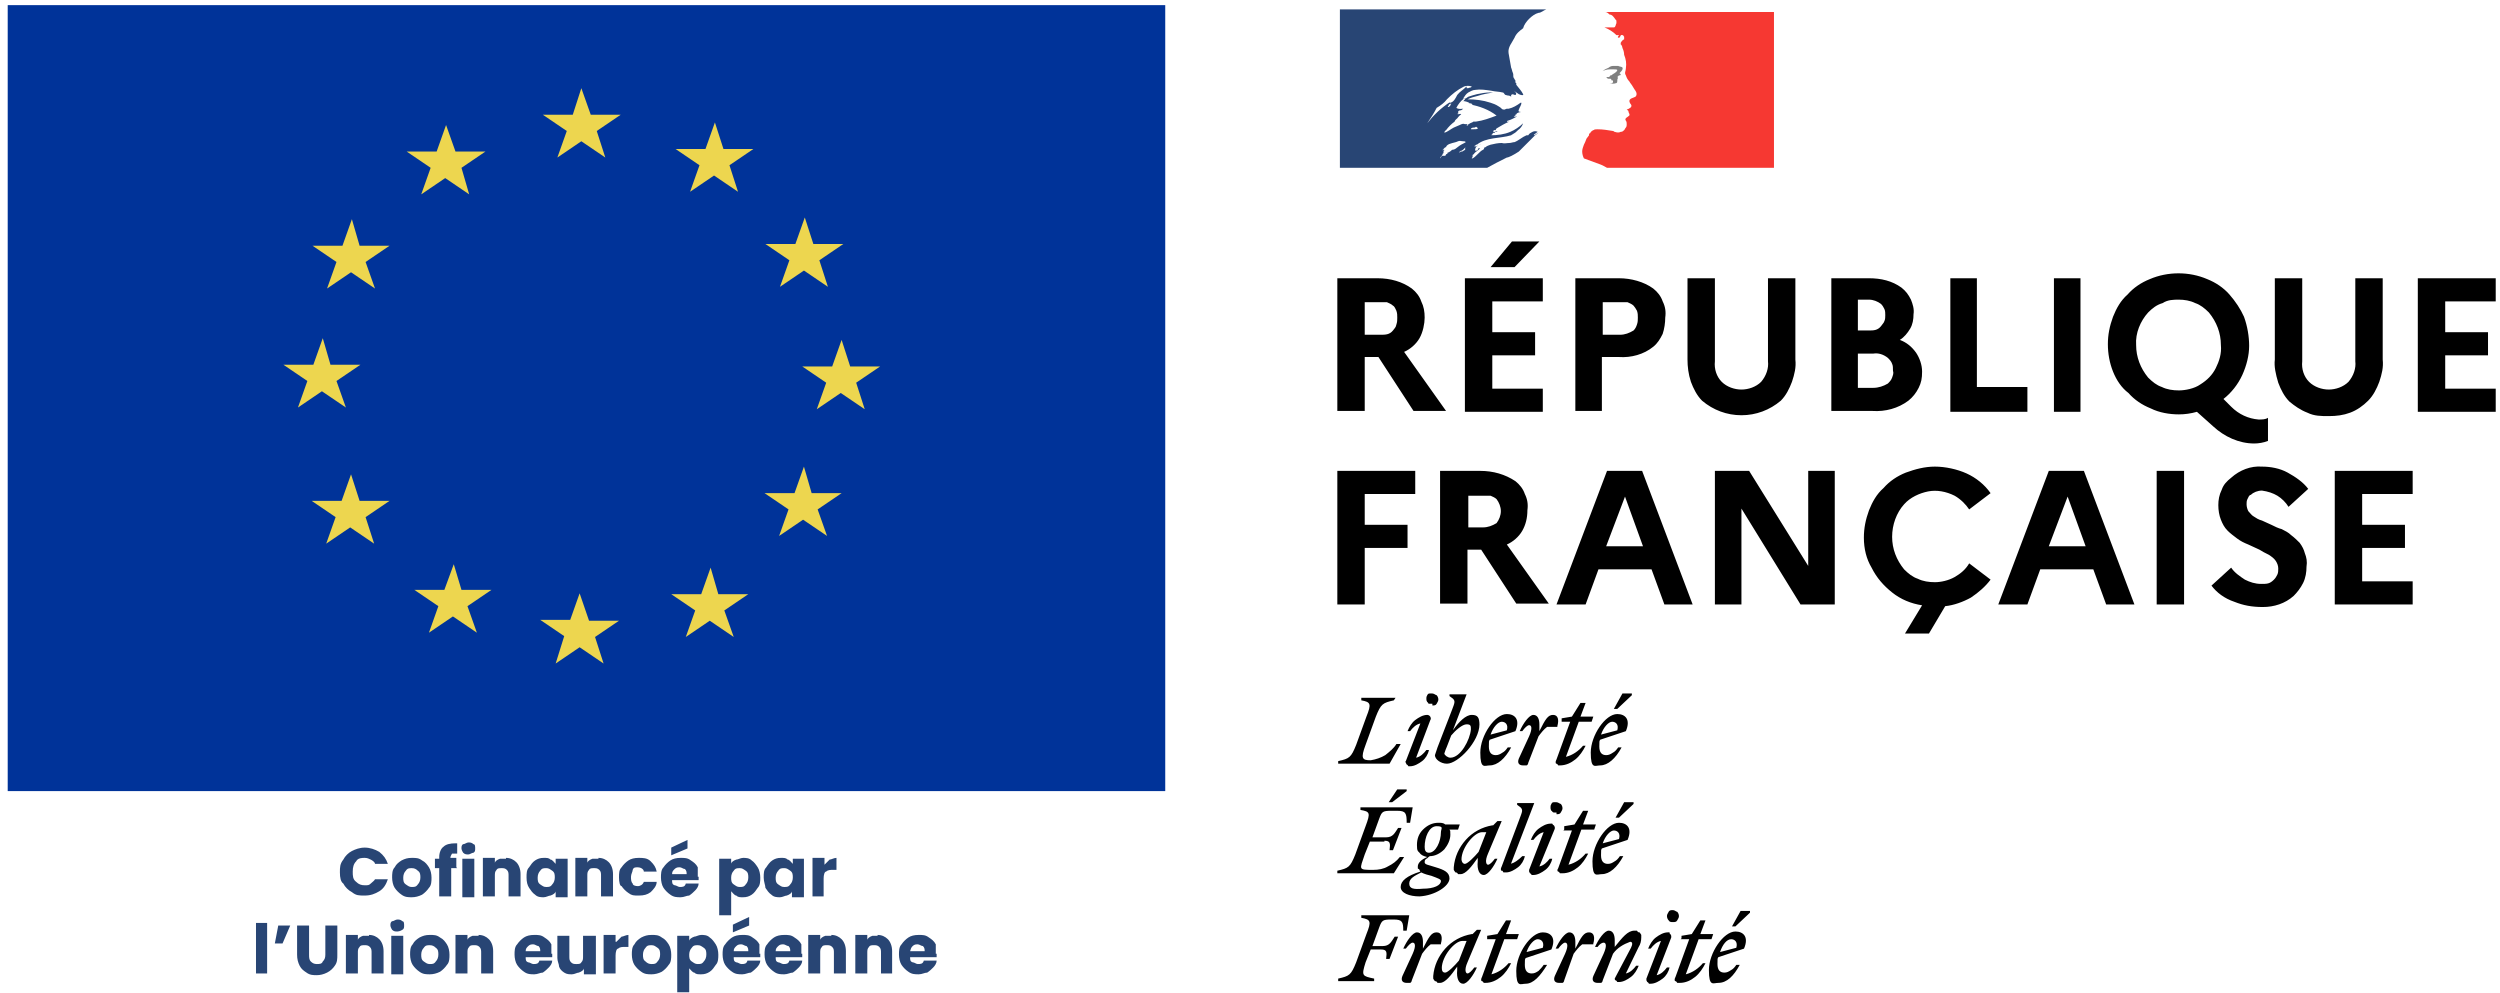
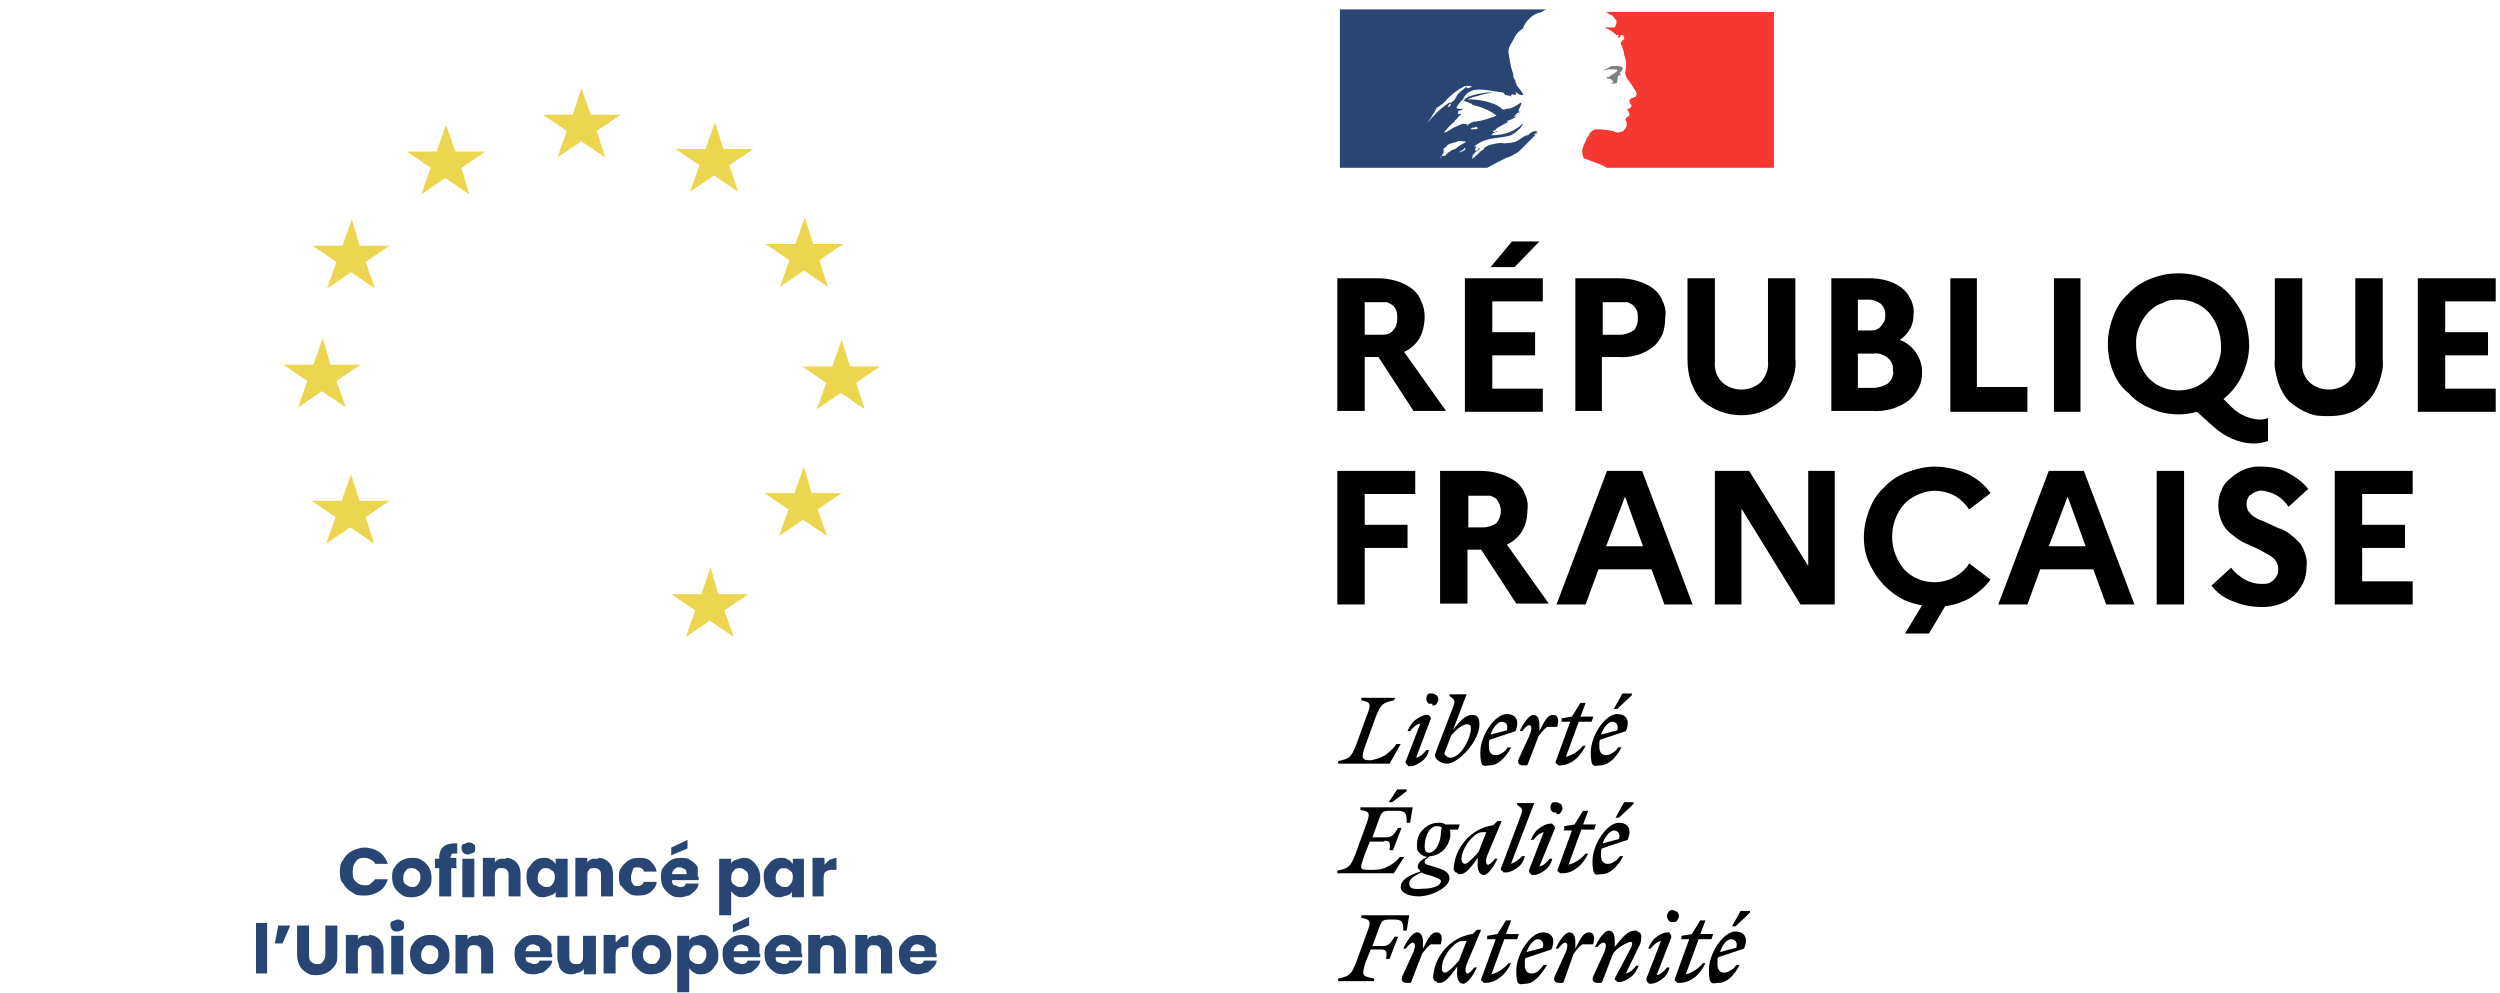
<svg xmlns="http://www.w3.org/2000/svg" width="292" height="116" viewBox="0 0 292 116" fill="none">
  <path d="M39.7 101.9C39.7 101.3 39.7 100.9 40.1 100.4C40.3 100 40.7 99.6 41.1 99.4C41.5 99.2 42 99 42.6 99C43.2 99 43.8 99.2 44.3 99.5C44.8 99.9 45.1 100.3 45.3 100.9H43.8C43.8 100.7 43.5 100.5 43.3 100.4C43.1 100.3 42.9 100.2 42.6 100.2C42.3 100.2 41.8 100.2 41.6 100.6C41.3 100.9 41.2 101.3 41.2 101.8C41.2 102.3 41.2 102.7 41.6 103C41.9 103.3 42.2 103.4 42.6 103.4C43 103.4 43.1 103.4 43.3 103.2C43.5 103 43.7 102.9 43.8 102.7H45.3C45.1 103.3 44.8 103.8 44.3 104.1C43.8 104.4 43.3 104.6 42.6 104.6C41.9 104.6 41.6 104.6 41.1 104.2C40.7 104 40.3 103.6 40.1 103.2C39.8 103 39.7 102.5 39.7 101.9ZM48.1 104.8C47.7 104.8 47.3 104.8 46.9 104.5C46.6 104.3 46.3 104 46.1 103.7C45.9 103.4 45.8 102.9 45.8 102.5C45.8 102.1 45.8 101.6 46.1 101.3C46.3 100.9 46.6 100.7 46.9 100.5C47.3 100.3 47.6 100.2 48.1 100.2C48.6 100.2 48.9 100.2 49.3 100.5C49.7 100.7 49.9 101 50.1 101.3C50.3 101.6 50.4 102.1 50.4 102.5C50.4 102.9 50.4 103.4 50.1 103.7C49.9 104 49.6 104.3 49.3 104.5C48.9 104.7 48.5 104.8 48.1 104.8ZM48.1 103.6C48.4 103.6 48.6 103.6 48.8 103.3C49 103.1 49.1 102.8 49.1 102.5C49.1 102.2 49.1 101.9 48.8 101.7C48.6 101.5 48.4 101.4 48.1 101.4C47.8 101.4 47.6 101.4 47.4 101.7C47.2 101.9 47.1 102.2 47.1 102.5C47.1 102.8 47.1 103.1 47.4 103.3C47.7 103.5 47.8 103.6 48.1 103.6ZM53.4 101.4H52.7V104.7H51.3V101.4H50.8V100.3H51.3V100.1C51.3 99.6 51.5 99.1 51.8 98.9C52.1 98.6 52.6 98.5 53.2 98.5H53.4V99.7C53.1 99.7 53 99.7 52.8 99.7C52.8 99.7 52.6 100 52.6 100.2H53.3V101.3L53.4 101.4ZM54.7 99.8C54.5 99.8 54.3 99.8 54.1 99.6C54.1 99.6 53.9 99.3 53.9 99.1C53.9 98.9 53.9 98.7 54.1 98.6C54.3 98.6 54.5 98.4 54.7 98.4C54.9 98.4 55.1 98.4 55.3 98.6C55.5 98.6 55.5 98.9 55.5 99.1C55.5 99.3 55.5 99.5 55.3 99.6C55.1 99.6 54.9 99.8 54.7 99.8ZM55.4 100.3V104.8H54V100.3H55.4ZM59.1 100.2C59.6 100.2 60 100.4 60.3 100.7C60.6 101 60.8 101.5 60.8 102.1V104.7H59.4V102.3C59.4 102 59.4 101.8 59.2 101.6C59 101.4 58.8 101.4 58.6 101.4C58.3 101.4 58.1 101.4 58 101.6C57.8 101.8 57.8 102 57.8 102.3V104.7H56.4V100.2H57.8V100.8C57.8 100.6 58.1 100.4 58.4 100.3C58.4 100.3 58.8 100.3 59.1 100.3V100.2ZM61.5 102.5C61.5 102 61.5 101.6 61.8 101.3C62 101 62.2 100.7 62.5 100.5C62.8 100.3 63.1 100.2 63.5 100.2C63.9 100.2 64.1 100.2 64.3 100.4C64.5 100.4 64.7 100.7 64.9 100.9V100.3H66.3V104.8H64.9V104.1C64.9 104.3 64.6 104.5 64.3 104.6C64.1 104.6 63.8 104.8 63.5 104.8C63.2 104.8 62.8 104.8 62.5 104.5C62.2 104.3 62 104 61.8 103.7C61.6 103.4 61.5 103 61.5 102.5ZM64.8 102.5C64.8 102.2 64.8 101.9 64.5 101.7C64.2 101.5 64.1 101.4 63.8 101.4C63.5 101.4 63.3 101.4 63.1 101.7C62.9 101.9 62.8 102.2 62.8 102.5C62.8 102.8 62.8 103.1 63.1 103.3C63.4 103.5 63.5 103.6 63.8 103.6C64.1 103.6 64.3 103.6 64.5 103.3C64.7 103.1 64.8 102.8 64.8 102.5ZM69.9 100.2C70.4 100.2 70.8 100.4 71.1 100.7C71.4 101 71.6 101.5 71.6 102.1V104.7H70.2V102.3C70.2 102 70.2 101.8 70 101.6C69.8 101.4 69.6 101.4 69.4 101.4C69.1 101.4 68.9 101.4 68.8 101.6C68.6 101.8 68.6 102 68.6 102.3V104.7H67.2V100.2H68.6V100.8C68.6 100.6 68.9 100.4 69.2 100.3C69.4 100.3 69.6 100.3 69.9 100.3V100.2ZM72.3 102.5C72.3 102 72.3 101.6 72.6 101.3C72.8 101 73.1 100.7 73.4 100.5C73.7 100.3 74.1 100.2 74.6 100.2C75.1 100.2 75.6 100.2 76 100.6C76.4 101 76.6 101.3 76.7 101.8H75.2C75.2 101.5 74.8 101.3 74.5 101.3C74.2 101.3 74 101.3 73.9 101.6C73.9 101.8 73.7 102.1 73.7 102.4C73.7 102.7 73.7 103 73.9 103.2C73.9 103.4 74.2 103.5 74.5 103.5C74.8 103.5 75.1 103.3 75.2 103H76.7C76.7 103.5 76.3 103.9 76 104.2C75.6 104.5 75.2 104.6 74.6 104.6C74 104.6 73.8 104.6 73.4 104.3C73.1 104.1 72.8 103.8 72.6 103.5C72.4 103.5 72.3 103 72.3 102.5ZM81.6 102.4V102.8H78.5C78.5 103.1 78.5 103.3 78.8 103.4C79 103.4 79.2 103.6 79.4 103.6C79.7 103.6 80 103.6 80.1 103.2H81.6C81.6 103.5 81.4 103.8 81.2 104C81 104.2 80.8 104.4 80.5 104.6C80.2 104.6 79.9 104.8 79.5 104.8C79.1 104.8 78.7 104.8 78.3 104.5C78 104.3 77.7 104 77.5 103.7C77.3 103.4 77.2 102.9 77.2 102.5C77.2 102.1 77.2 101.6 77.5 101.3C77.7 101 78 100.7 78.3 100.5C78.6 100.3 79 100.2 79.5 100.2C80 100.2 80.3 100.2 80.7 100.5C81 100.7 81.3 100.9 81.5 101.3C81.5 101.6 81.5 102 81.5 102.4H81.6ZM80.2 102.1C80.2 101.9 80.2 101.7 80 101.5C79.8 101.5 79.6 101.3 79.4 101.3C79.2 101.3 79 101.3 78.8 101.5C78.6 101.7 78.5 101.8 78.5 102.1H80.2ZM80.3 99.1L78.4 99.9V99L80.3 98.1V99.1ZM85.4 100.9C85.4 100.7 85.7 100.5 86 100.4C86.2 100.4 86.5 100.2 86.8 100.2C87.1 100.2 87.5 100.2 87.8 100.5C88.1 100.7 88.3 101 88.5 101.3C88.7 101.6 88.8 102.1 88.8 102.5C88.8 102.9 88.8 103.4 88.5 103.7C88.3 104 88.1 104.3 87.8 104.5C87.5 104.7 87.2 104.8 86.8 104.8C86.4 104.8 86.2 104.8 86 104.6C85.8 104.6 85.6 104.3 85.4 104.1V106.9H84V100.3H85.4V100.9ZM87.4 102.5C87.4 102.2 87.4 101.9 87.1 101.7C86.8 101.5 86.7 101.4 86.4 101.4C86.1 101.4 85.9 101.4 85.7 101.7C85.5 101.9 85.4 102.2 85.4 102.5C85.4 102.8 85.4 103.1 85.7 103.3C86 103.5 86.1 103.6 86.4 103.6C86.7 103.6 86.9 103.6 87.1 103.3C87.3 103.1 87.4 102.8 87.4 102.5ZM89.2 102.5C89.2 102 89.2 101.6 89.5 101.3C89.7 101 89.9 100.7 90.2 100.5C90.5 100.3 90.8 100.2 91.2 100.2C91.6 100.2 91.8 100.2 92 100.4C92.2 100.4 92.4 100.7 92.6 100.9V100.3H93.9V104.8H92.5V104.1C92.5 104.3 92.2 104.5 91.9 104.6C91.7 104.6 91.4 104.8 91.1 104.8C90.8 104.8 90.4 104.8 90.1 104.5C89.8 104.3 89.6 104 89.4 103.7C89.4 103.4 89.2 103 89.2 102.5ZM92.6 102.5C92.6 102.2 92.6 101.9 92.3 101.7C92 101.5 91.9 101.4 91.6 101.4C91.3 101.4 91.1 101.4 90.9 101.7C90.7 101.9 90.6 102.2 90.6 102.5C90.6 102.8 90.6 103.1 90.9 103.3C91.2 103.5 91.3 103.6 91.6 103.6C91.9 103.6 92.1 103.6 92.3 103.3C92.5 103.1 92.6 102.8 92.6 102.5ZM96.3 101L96.9 100.4C97.1 100.4 97.4 100.2 97.7 100.2V101.6H97.3C97 101.6 96.7 101.6 96.5 101.8C96.3 101.8 96.2 102.2 96.2 102.6V104.7H94.9V100.2H96.3V101ZM31.2 107.8V113.7H29.9V107.8H31.2ZM32.5 108.1H33.9L33 110.2H32.1L32.5 108.1ZM36.1 108.1V111.5C36.1 111.8 36.1 112.1 36.3 112.3C36.5 112.5 36.7 112.6 37 112.6C37.3 112.6 37.6 112.6 37.7 112.3C37.9 112.1 38 111.9 38 111.5V108.1H39.4V111.5C39.4 112 39.4 112.4 39.1 112.8C38.9 113.1 38.6 113.4 38.2 113.6C37.8 113.8 37.4 113.9 37 113.9C36.6 113.9 36.2 113.9 35.8 113.6C35.5 113.4 35.2 113.2 35 112.8C34.8 112.4 34.7 112 34.7 111.5V108.1H36.1ZM43.1 109.2C43.6 109.2 44 109.4 44.3 109.7C44.6 110 44.8 110.5 44.8 111.1V113.7H43.4V111.3C43.4 111 43.4 110.8 43.2 110.6C43 110.4 42.8 110.4 42.6 110.4C42.3 110.4 42.1 110.4 42 110.6C41.8 110.8 41.8 111 41.8 111.3V113.7H40.4V109.2H41.8V109.8C41.8 109.6 42.1 109.4 42.4 109.3C42.4 109.3 42.8 109.3 43.1 109.3V109.2ZM46.4 108.8C46.2 108.8 46 108.8 45.8 108.6C45.8 108.6 45.6 108.3 45.6 108.1C45.6 107.9 45.6 107.7 45.8 107.6C46 107.6 46.2 107.4 46.4 107.4C46.6 107.4 46.8 107.4 47 107.6C47.2 107.6 47.2 107.9 47.2 108.1C47.2 108.3 47.2 108.5 47 108.6C47 108.6 46.7 108.8 46.4 108.8ZM47.1 109.3V113.8H45.7V109.3H47.1ZM50.2 113.8C49.8 113.8 49.4 113.8 49 113.5C48.7 113.3 48.4 113 48.2 112.7C48 112.4 47.9 111.9 47.9 111.5C47.9 111.1 47.9 110.6 48.2 110.3C48.4 109.9 48.7 109.7 49 109.5C49.4 109.3 49.7 109.2 50.2 109.2C50.7 109.2 51 109.2 51.4 109.5C51.8 109.7 52 110 52.2 110.3C52.4 110.6 52.5 111.1 52.5 111.5C52.5 111.9 52.5 112.4 52.2 112.7C52 113 51.7 113.3 51.4 113.5C51 113.7 50.6 113.8 50.2 113.8ZM50.2 112.6C50.5 112.6 50.7 112.6 50.9 112.3C51.1 112.1 51.2 111.8 51.2 111.5C51.2 111.2 51.2 110.9 50.9 110.7C50.7 110.5 50.5 110.4 50.2 110.4C49.9 110.4 49.7 110.4 49.5 110.7C49.3 110.9 49.2 111.2 49.2 111.5C49.2 111.8 49.2 112.1 49.5 112.3C49.8 112.5 49.9 112.6 50.2 112.6ZM55.9 109.2C56.4 109.2 56.8 109.4 57.1 109.7C57.4 110 57.6 110.5 57.6 111.1V113.7H56.2V111.3C56.2 111 56.2 110.8 56 110.6C55.8 110.4 55.6 110.4 55.4 110.4C55.1 110.4 54.9 110.4 54.8 110.6C54.6 110.8 54.6 111 54.6 111.3V113.7H53.2V109.2H54.6V109.8C54.6 109.6 54.9 109.4 55.2 109.3C55.4 109.3 55.6 109.3 55.9 109.3V109.2ZM64.5 111.4V111.8H61.4C61.4 112.1 61.4 112.3 61.7 112.4C61.9 112.4 62.1 112.6 62.3 112.6C62.6 112.6 62.9 112.6 63 112.2H64.5C64.5 112.5 64.3 112.8 64.1 113C63.9 113.2 63.7 113.4 63.4 113.6C63.1 113.6 62.8 113.8 62.4 113.8C62 113.8 61.6 113.8 61.2 113.5C60.9 113.3 60.6 113 60.4 112.7C60.2 112.4 60.1 111.9 60.1 111.5C60.1 111.1 60.1 110.6 60.4 110.3C60.6 110 60.9 109.7 61.2 109.5C61.5 109.3 61.9 109.2 62.4 109.2C62.9 109.2 63.2 109.2 63.6 109.5C63.9 109.7 64.2 109.9 64.4 110.3C64.4 110.6 64.4 111 64.4 111.4H64.5ZM63.1 111.1C63.1 110.9 63.1 110.7 62.9 110.5C62.7 110.5 62.5 110.3 62.3 110.3C62.1 110.3 61.9 110.3 61.7 110.5C61.5 110.7 61.4 110.8 61.4 111.1H63.1ZM69.6 109.3V113.8H68.2V113.1C68.2 113.3 67.9 113.5 67.6 113.6C67.4 113.6 67.1 113.8 66.8 113.8C66.5 113.8 66.2 113.8 65.9 113.6C65.6 113.4 65.4 113.2 65.3 112.9C65.3 112.6 65.1 112.3 65.1 111.9V109.3H66.5V111.7C66.5 112 66.5 112.2 66.7 112.4C66.9 112.6 67.1 112.6 67.3 112.6C67.6 112.6 67.8 112.6 67.9 112.4C68.1 112.2 68.1 112 68.1 111.7V109.3H69.6ZM72 110L72.6 109.4C72.8 109.4 73.1 109.2 73.4 109.2V110.6H73C72.7 110.6 72.4 110.6 72.2 110.8C72 110.8 71.9 111.2 71.9 111.6V113.7H70.5V109.2H71.9V110H72ZM76.1 113.8C75.7 113.8 75.3 113.8 74.9 113.5C74.6 113.3 74.3 113 74.1 112.7C73.9 112.4 73.8 111.9 73.8 111.5C73.8 111.1 73.8 110.6 74.1 110.3C74.3 109.9 74.6 109.7 74.9 109.5C75.3 109.3 75.6 109.2 76.1 109.2C76.6 109.2 76.9 109.2 77.3 109.5C77.7 109.7 77.9 110 78.1 110.3C78.3 110.6 78.4 111.1 78.4 111.5C78.4 111.9 78.4 112.4 78.1 112.7C77.9 113 77.6 113.3 77.3 113.5C76.9 113.7 76.5 113.8 76.1 113.8ZM76.1 112.6C76.4 112.6 76.6 112.6 76.8 112.3C77 112.1 77.1 111.8 77.1 111.5C77.1 111.2 77.1 110.9 76.8 110.7C76.5 110.5 76.4 110.4 76.1 110.4C75.8 110.4 75.6 110.4 75.4 110.7C75.2 110.9 75.1 111.2 75.1 111.5C75.1 111.8 75.1 112.1 75.4 112.3C75.6 112.5 75.8 112.6 76.1 112.6ZM80.5 109.9C80.5 109.7 80.8 109.5 81.1 109.4C81.3 109.4 81.6 109.2 81.9 109.2C82.2 109.2 82.6 109.2 82.9 109.5C83.2 109.7 83.4 110 83.6 110.3C83.8 110.6 83.9 111.1 83.9 111.5C83.9 111.9 83.9 112.4 83.6 112.7C83.4 113 83.2 113.3 82.9 113.5C82.6 113.7 82.3 113.8 81.9 113.8C81.5 113.8 81.3 113.8 81.1 113.6C80.9 113.6 80.7 113.3 80.5 113.1V115.9H79.1V109.3H80.5V109.9ZM82.5 111.5C82.5 111.2 82.5 110.9 82.2 110.7C81.9 110.5 81.8 110.4 81.5 110.4C81.2 110.4 81 110.4 80.8 110.7C80.6 110.9 80.5 111.2 80.5 111.5C80.5 111.8 80.5 112.1 80.8 112.3C81.1 112.5 81.2 112.6 81.5 112.6C81.8 112.6 82 112.6 82.2 112.3C82.4 112.1 82.5 111.8 82.5 111.5ZM88.8 111.4V111.8H85.7C85.7 112.1 85.7 112.3 86 112.4C86.2 112.4 86.4 112.6 86.6 112.6C86.9 112.6 87.2 112.6 87.3 112.2H88.8C88.8 112.5 88.6 112.8 88.4 113C88.2 113.2 88 113.4 87.7 113.6C87.4 113.6 87.1 113.8 86.7 113.8C86.3 113.8 85.9 113.8 85.5 113.5C85.2 113.3 84.9 113 84.7 112.7C84.5 112.4 84.4 111.9 84.4 111.5C84.4 111.1 84.4 110.6 84.7 110.3C84.9 110 85.2 109.7 85.5 109.5C85.8 109.3 86.2 109.2 86.7 109.2C87.2 109.2 87.5 109.2 87.9 109.5C88.2 109.7 88.5 109.9 88.7 110.3C88.7 110.6 88.7 111 88.7 111.4H88.8ZM87.4 111.1C87.4 110.9 87.4 110.7 87.2 110.5C87 110.5 86.8 110.3 86.6 110.3C86.4 110.3 86.2 110.3 86 110.5C85.8 110.7 85.7 110.8 85.7 111.1H87.4ZM87.5 108.1L85.6 108.9V108L87.5 107.1V108.1ZM93.7 111.4V111.8H90.6C90.6 112.1 90.6 112.3 90.9 112.4C91.1 112.4 91.3 112.6 91.5 112.6C91.8 112.6 92.1 112.6 92.2 112.2H93.7C93.7 112.5 93.5 112.8 93.3 113C93.1 113.2 92.9 113.4 92.6 113.6C92.3 113.6 92 113.8 91.6 113.8C91.2 113.8 90.8 113.8 90.4 113.5C90.1 113.3 89.8 113 89.6 112.7C89.4 112.4 89.3 111.9 89.3 111.5C89.3 111.1 89.3 110.6 89.6 110.3C89.8 110 90.1 109.7 90.4 109.5C90.7 109.3 91.1 109.2 91.6 109.2C92.1 109.2 92.4 109.2 92.8 109.5C93.1 109.7 93.4 109.9 93.6 110.3C93.6 110.6 93.6 111 93.6 111.4H93.7ZM92.3 111.1C92.3 110.9 92.3 110.7 92.1 110.5C91.9 110.5 91.7 110.3 91.5 110.3C91.3 110.3 91.1 110.3 90.9 110.5C90.7 110.7 90.6 110.8 90.6 111.1H92.3ZM97.1 109.2C97.6 109.2 98 109.4 98.3 109.7C98.6 110 98.8 110.5 98.8 111.1V113.7H97.4V111.3C97.4 111 97.4 110.8 97.2 110.6C97 110.4 96.8 110.4 96.6 110.4C96.3 110.4 96.1 110.4 96 110.6C95.8 110.8 95.8 111 95.8 111.3V113.7H94.4V109.2H95.8V109.8C95.8 109.6 96.1 109.4 96.4 109.3C96.6 109.3 96.9 109.3 97.1 109.3V109.2ZM102.5 109.2C103 109.2 103.4 109.4 103.7 109.7C104 110 104.2 110.5 104.2 111.1V113.7H102.9V111.3C102.9 111 102.9 110.8 102.7 110.6C102.5 110.4 102.3 110.4 102.1 110.4C101.8 110.4 101.6 110.4 101.5 110.6C101.3 110.8 101.3 111 101.3 111.3V113.7H99.9V109.2H101.3V109.8C101.3 109.6 101.6 109.4 101.9 109.3C101.9 109.3 102.2 109.3 102.5 109.3V109.2ZM109.4 111.4V111.8H106.3C106.3 112.1 106.3 112.3 106.6 112.4C106.8 112.4 107 112.6 107.2 112.6C107.5 112.6 107.8 112.6 107.9 112.2H109.4C109.4 112.5 109.2 112.8 109 113C108.8 113.2 108.6 113.4 108.3 113.6C108 113.6 107.7 113.8 107.3 113.8C106.9 113.8 106.5 113.8 106.1 113.5C105.8 113.3 105.5 113 105.3 112.7C105.1 112.4 105 111.9 105 111.5C105 111.1 105 110.6 105.3 110.3C105.5 110 105.8 109.7 106.1 109.5C106.4 109.3 106.8 109.2 107.3 109.2C107.8 109.2 108.1 109.2 108.5 109.5C108.8 109.7 109.1 109.9 109.3 110.3C109.3 110.6 109.3 111 109.3 111.4H109.4ZM108 111.1C108 110.9 108 110.7 107.8 110.5C107.6 110.5 107.4 110.3 107.2 110.3C107 110.3 106.8 110.3 106.6 110.5C106.4 110.7 106.4 110.8 106.3 111.1H108Z" fill="#284574" />
-   <path d="M136.1 0.6H0.9V92.4H136.1V0.6Z" fill="#003399" />
  <path d="M83.5 14.3L82.4 17.4H78.9L81.7 19.3L80.6 22.4L83.4 20.5L86.2 22.4L85.2 19.3L88 17.4H84.5L83.5 14.3Z" fill="#EDD64F" />
  <path d="M94 25.4L92.9 28.5H89.4L92.2 30.4L91.1 33.5L93.9 31.6L96.7 33.5L95.7 30.4L98.5 28.5H95L94 25.4Z" fill="#EDD64F" />
  <path d="M98.3 39.7L97.2 42.8H93.7L96.5 44.7L95.4 47.8L98.2 45.9L101 47.8L100 44.7L102.8 42.8H99.3L98.3 39.7Z" fill="#EDD64F" />
  <path d="M93.9 54.5L92.8 57.6H89.3L92.1 59.5L91 62.6L93.8 60.7L96.6 62.6L95.5 59.5L98.3 57.6H94.8L93.9 54.5Z" fill="#EDD64F" />
  <path d="M83 66.3L81.9 69.4H78.4L81.2 71.3L80.1 74.4L82.9 72.5L85.7 74.4L84.6 71.3L87.4 69.4H83.9L83 66.3Z" fill="#EDD64F" />
-   <path d="M67.7 69.3L66.6 72.4H63.1L65.9 74.3L64.9 77.5L67.7 75.6L70.5 77.5L69.5 74.4L72.3 72.5H68.8L67.7 69.3Z" fill="#EDD64F" />
-   <path d="M53 65.9L51.9 68.9H48.4L51.2 70.8L50.1 73.9L52.9 72L55.7 73.9L54.6 70.8L57.4 68.9H53.9L53 65.9Z" fill="#EDD64F" />
  <path d="M41 55.4L39.9 58.5H36.4L39.2 60.4L38.1 63.5L40.9 61.6L43.7 63.5L42.7 60.4L45.5 58.5H42L41 55.4Z" fill="#EDD64F" />
  <path d="M37.7 39.5L36.6 42.6H33.1L35.9 44.5L34.8 47.6L37.6 45.7L40.4 47.6L39.3 44.5L42.1 42.6H38.6L37.7 39.5Z" fill="#EDD64F" />
  <path d="M41.1 25.6L40 28.7H36.5L39.3 30.6L38.2 33.7L41 31.8L43.8 33.7L42.7 30.6L45.5 28.7H42L41.1 25.6Z" fill="#EDD64F" />
  <path d="M52.1 14.6L51 17.7H47.5L50.3 19.6L49.2 22.7L52 20.8L54.8 22.7L53.9 19.6L56.7 17.7H53.2L52.1 14.6Z" fill="#EDD64F" />
  <path d="M67.9 10.3L66.9 13.4H63.4L66.2 15.3L65.1 18.4L67.9 16.5L70.7 18.4L69.7 15.3L72.5 13.4H69L67.9 10.3Z" fill="#EDD64F" />
  <path d="M177.4 17.7C177.6 17.5 177.8 17.3 178 17.1C178.4 16.7 178.8 16.3 179.2 15.9C179.3 15.8 179.4 15.7 179.6 15.6C179.6 15.6 179.6 15.5 179.7 15.5C179.5 15.6 179.4 15.7 179.2 15.8C179.2 15.8 179.1 15.8 179.2 15.7C179.3 15.6 179.5 15.5 179.6 15.4C179.4 15.3 179.2 15.3 179 15.4C178.8 15.5 178.6 15.6 178.5 15.8H178.3C177.8 16 177.4 16.4 176.9 16.6C176.7 16.6 176.5 16.7 176.3 16.7C176 16.7 175.7 16.8 175.4 16.7C175 16.7 174.5 16.8 174.1 16.9C173.9 17 173.7 17 173.5 17.2H173.4C173.3 17.4 173.3 17.5 173.2 17.5C173 17.6 172.8 17.8 172.6 18C172.4 18.2 172.2 18.4 172 18.5H171.9C171.9 18.4 172 18.4 172 18.3V18.1C172.1 18 172.2 18 172.2 17.9C172.4 17.7 172.6 17.6 172.8 17.4C172.8 17.4 172.8 17.3 172.9 17.3H172.7C172.6 17.5 172.6 17.6 172.4 17.6H172.3V17.4C172.4 17.2 172.4 17.1 172.5 17.1C172.6 17 172.8 16.9 172.9 16.9H173C172.8 16.9 172.6 17 172.4 17.1H172.2C172.2 17 172.4 17 172.4 16.9H172.5C173.6 16 175.2 16.2 176.5 15.8C176.6 15.7 176.7 15.7 176.8 15.6C177 15.5 177.1 15.4 177.3 15.2C177.6 15 177.8 14.7 177.9 14.4C177.5 14.8 176.9 15.2 176.4 15.4C175.7 15.7 174.9 15.8 174.1 15.8H174.2C174.2 15.7 174.3 15.7 174.3 15.7C174.3 15.6 174.4 15.5 174.5 15.5H174.6C174.6 15.5 174.6 15.4 174.7 15.4H174.9C174.8 15.2 174.6 15.5 174.4 15.4C174.5 15.3 174.4 15.2 174.5 15.2H174.7C174.7 15.133 174.733 15.067 174.8 15C175.3 14.7 175.8 14.4 176.3 14.2C176.2 14.2 176.1 14.3 176 14.2C176.1 14.2 176 14.1 176.1 14.1C176.5 14 176.8 13.8 177.2 13.6C177 13.6 177 13.7 176.8 13.6C176.9 13.6 176.9 13.5 177 13.5C177 13.433 177.033 13.4 177.1 13.4H177C177 13.3 177.1 13.4 177.2 13.3H177.1C177.2 13.2 177.4 13.1 177.6 13.1C177.6 13 177.4 13.1 177.4 13C177.3 13 177.4 12.9 177.4 12.8C177.5 12.5 177.7 12.3 177.7 12H177.6C177.2 12.3 176.7 12.6 176.2 12.7H176C175.9 12.7 175.8 12.8 175.7 12.8C175.6 12.8 175.5 12.8 175.4 12.7C175.3 12.6 175.2 12.5 175 12.4C174.7 12.2 174.4 12.1 174.1 12C173.2 11.7 172.3 11.6 171.4 11.6C171.8 11.4 172.2 11.3 172.6 11.2C173.2 11 173.8 10.9 174.4 10.8H174C173.5 10.8 173 10.9 172.5 11C172.1 11.1 171.8 11.2 171.5 11.3C171.3 11.4 171.2 11.6 170.9 11.5C171.1 11.2 171.2 11 171.5 10.8C171.7 10.7 172 10.5 172.3 10.5C172.9 10.4 173.5 10.5 174.2 10.6C174.6 10.7 175.1 10.7 175.5 10.8C175.7 10.8 175.7 11.1 175.9 11.1C176.1 11.2 176.3 11.1 176.5 11.3V11.1C176.7 10.9 176.8 11.1 177 11.1C177.3 10.9 176.8 10.6 176.6 10.4C176.8 10.6 177.1 10.8 177.4 11C177.6 11.1 178 11.2 177.9 11C177.7 10.6 177.4 10.3 177.1 9.9V9.7C177.033 9.7 177 9.667 177 9.6V9.4C176.9 9.3 176.9 9.2 176.8 9.1C176.7 8.9 176.8 8.7 176.7 8.5C176.6 8.3 176.6 8.1 176.5 7.9C176.4 7.3 176.3 6.8 176.2 6.2C176.1 5.5 176.6 5 176.9 4.4C177.1 3.9 177.5 3.6 177.9 3.3C178 2.9 178.3 2.5 178.6 2.2C178.9 1.9 179.3 1.6 179.7 1.5C180 1.5 180.3 1.2 180.6 1.1H156.5V19.6H173.7C174.4 19.2 175.2 18.8 176 18.4C176.2 18.4 176.8 18.1 177.4 17.7ZM172 15.1H171.8C171.8 14.9 172.1 14.9 172.2 14.9C172.3 14.9 172.4 14.8 172.4 14.8C172.5 14.9 172.6 14.9 172.6 15C172.6 15.1 172.3 15.1 172 15.1ZM166.7 14.4C166.6 14.4 166.6 14.4 166.7 14.4C167.1 13.8 167.5 13.2 167.8 12.6C168.3 12.3 168.7 12 169 11.6C169.6 11 170.2 10.5 171 10.1C171.3 10 171.6 10 171.9 10.1C171.8 10.3 171.6 10.2 171.5 10.3H171.3V10.1C170.9 10.5 170.5 10.7 170.2 11.1C170 11.5 169.8 11.9 169.4 12C169.2 12 169.4 11.9 169.4 11.9C168.3 12.6 167.4 13.5 166.7 14.4ZM169.5 12.1C169.5 12.2 169.4 12.2 169.4 12.3C169.4 12.4 169.3 12.4 169.2 12.5H169.1C169.1 12.4 169.2 12.4 169.2 12.3C169.2 12.2 169.4 12.1 169.5 12.1ZM171.2 17.3H171.1C171.1 17.4 171.2 17.4 171.1 17.5C171 17.6 170.9 17.6 170.8 17.7H170.6C170.6 17.8 170.4 17.8 170.4 17.8C170.5 17.7 170.6 17.6 170.7 17.6C170.8 17.6 170.8 17.5 170.9 17.5C170.9 17.5 170.9 17.4 171 17.4C171 17.3 171.2 17.2 171.2 17.3ZM170.5 17C170.4 17.1 170.2 17.2 170.1 17.3C170 17.4 169.8 17.5 169.6 17.5C169.5 17.6 169.4 17.7 169.2 17.8H169.1C169.1 17.9 169 18 169 18H168.9C168.9 18.067 168.867 18.133 168.8 18.2H168.4C168.333 18.333 168.267 18.433 168.2 18.5C168.2 18.4 168.3 18.3 168.3 18.3C168.3 18.3 168.3 18.2 168.4 18.2C168.4 18.1 168.5 18.1 168.5 18C168.5 18 168.5 17.9 168.6 17.9V17.7C168.6 17.6 168.7 17.6 168.7 17.5H168.6C168.6 17.6 168.5 17.6 168.5 17.5C168.6 17.5 168.6 17.4 168.6 17.4C168.667 17.333 168.733 17.267 168.8 17.2H168.9C168.9 17.1 169 17 169 17C169.3 16.7 169.9 16.7 170.3 16.5C170.5 16.4 170.7 16.5 170.9 16.5C171.1 16.5 171.1 16.5 171.2 16.6C171.1 16.7 170.8 16.8 170.5 17ZM171.3 14.6C171.3 14.6 171.4 14.6 171.4 14.5H171.1C170.9 14.4 170.7 14.5 170.5 14.6C170.3 14.7 170 14.8 169.8 14.9C169.4 15.1 169.1 15.4 168.7 15.5C168.7 15.3 168.9 15.2 168.9 15.2C169.2 14.8 169.5 14.5 169.9 14.2C170 13.9 170.2 13.9 170.3 13.7C170.4 13.6 170.5 13.4 170.7 13.4C170.7 13.4 170.6 13.4 170.6 13.3C170.4 13.3 170.3 13.4 170.2 13.3C170.3 13.3 170.3 13.2 170.4 13.2C170.4 13.2 170.3 13.2 170.3 13.1C170.3 13 170.4 12.9 170.5 12.9C170.7 12.9 170.8 12.8 170.9 12.7C170.7 12.7 170.4 12.8 170.1 12.6C170.3 12.2 170.6 11.8 171 11.5H171.1C171.1 11.6 171.1 11.7 171 11.7C171 11.8 170.9 11.8 170.8 11.8C171.1 11.8 171.4 11.9 171.6 12C171.6 12.1 171.5 12 171.4 12C171.6 12.1 171.8 12 172 12.2C171.9 12.3 171.8 12.2 171.7 12.2C172.8 12.4 173.9 12.8 174.8 13.5C174 13.8 173.2 14.1 172.4 14.2H172.1C172 14.3 171.9 14.3 171.7 14.4C171.633 14.467 171.567 14.5 171.5 14.5C171.5 14.7 171.3 14.7 171.3 14.6Z" fill="#284574" />
  <path d="M207.2 1.4H187.3C187.4 1.4 187.4 1.4 187.5 1.4C187.7 1.4 187.9 1.6 188 1.7C188.3 1.7 188.5 2 188.7 2.3C188.767 2.3 188.8 2.367 188.8 2.5V2.7C188.7 2.9 188.7 3.2 188.5 3.2C188.3 3.2 188 3.2 187.8 3.2C187.6 3.2 187.5 3.2 187.4 3.2C187.9 3.4 188.4 3.7 188.8 4.1C188.8 4.1 189 4.1 189.1 4.1C189 4.3 188.9 4.3 189 4.4H189.1C189.3 4.4 189.2 4 189.5 4.1C189.567 4.1 189.633 4.167 189.7 4.3V4.6C189.6 4.6 189.4 4.8 189.3 5V5.2C189.4 5.2 189.5 5.5 189.5 5.6C189.6 5.8 189.7 6.1 189.7 6.4C189.9 6.9 190 7.4 189.9 8C189.9 8.3 189.7 8.5 189.9 8.8C190 9.1 190.1 9.3 190.3 9.5C190.4 9.7 190.6 9.9 190.7 10.1C190.9 10.5 191.3 10.8 191.1 11.2C191 11.4 190.6 11.4 190.4 11.6C190.2 11.8 190.4 12.1 190.5 12.2C190.7 12.5 190.3 12.7 190 12.8C190.1 12.9 190.2 12.9 190.2 13C190.2 13.2 190.4 13.3 190.3 13.5C190.1 13.7 189.7 13.8 189.9 14.1C190 14.2 190 14.4 190 14.5C190 14.6 190 14.8 189.9 14.9C189.8 15 189.8 15.1 189.7 15.2C189.6 15.3 189.5 15.4 189.3 15.4C189.1 15.5 188.9 15.5 188.6 15.4C188.5 15.4 188.5 15.3 188.4 15.3C187.8 15.2 187.2 15.1 186.6 15.1C186 15.1 186.3 15.2 186.1 15.2C185.9 15.3 185.8 15.4 185.7 15.6H185.6V15.8C185.5 15.9 185.4 16.1 185.3 16.2C185.2 16.5 185.1 16.7 185 16.9C184.9 17.2 184.8 17.4 184.8 17.7C184.8 18 184.9 18.3 185 18.5C185 18.5 186.1 18.9 186.9 19.2C187.2 19.3 187.5 19.5 187.7 19.6H207.2V1.4Z" fill="#F63832" />
  <path d="M188.5 8.1C188.7 8.1 188.9 8.1 188.9 8.2C188.8 8.5 188.4 8.6 188.2 8.8H188.1C188 8.9 188 9 187.9 9H187.6C187.667 9.067 187.733 9.134 187.8 9.2H188.1C188.1 9.2 188.2 9.2 188.2 9.3C188.2 9.4 188.3 9.4 188.3 9.4H188.4V9.6C188.3 9.8 188.1 9.7 188 9.7C188.3 9.8 188.5 9.8 188.8 9.7C189 9.6 188.8 9.3 189 9.1C188.9 9.1 189 9 188.9 9C188.967 8.934 189.033 8.867 189.1 8.8H189.2C189.2 8.8 189.3 8.8 189.3 8.7C189.3 8.6 189.1 8.6 189.2 8.5C189.4 8.3 189.6 8.1 189.5 7.9C189.5 7.8 189.2 7.8 189 7.7H188.4C188.2 7.7 188 7.8 187.9 7.9C187.7 8 187.4 8.1 187.2 8.3C187.4 8.2 187.7 8.1 188 8.1H188.5Z" fill="black" fill-opacity="0.5" />
  <path d="M156.2 48.1V32.5H160.9C162.4 32.5 163.8 32.9 164.9 33.7C165.4 34.1 165.8 34.6 166 35.2C166.3 35.8 166.4 36.4 166.4 37.1C166.4 37.8 166.2 38.8 165.8 39.5C165.4 40.2 164.7 40.8 164 41.1L168.9 48H165.1L161 41.7H159.4V48H156.2V48.1ZM159.4 39.1H161.2C161.8 39.1 162.3 39.1 162.7 38.6C163.1 38.1 163 38.2 163.1 37.9C163.2 37.6 163.2 37.4 163.2 37.1C163.2 36.8 163.2 36.6 163.1 36.3C163 36.1 162.9 35.8 162.7 35.7C162.5 35.5 162.2 35.4 162 35.3C161.7 35.3 161.5 35.3 161.2 35.3H159.4V39.2V39.1ZM171.1 48.1V32.5H180.2V35.2H174.3V38.8H179.3V41.5H174.3V45.4H180.2V48.1H171.1ZM174.1 31.2L176.6 28.2H179.8L176.9 31.2H174.1ZM184 48.1V32.5H189.1C190.5 32.5 192 32.9 193.1 33.7C193.6 34.1 194 34.6 194.2 35.2C194.5 35.8 194.6 36.4 194.5 37.1C194.5 37.7 194.4 38.4 194.2 39C193.9 39.6 193.6 40.1 193.1 40.5C192 41.4 190.5 41.8 189.1 41.7H187.1V48H184V48.1ZM187.1 39.1H189.2C189.8 39.1 190.3 38.9 190.8 38.6C191 38.4 191.1 38.2 191.2 37.9C191.3 37.6 191.3 37.4 191.3 37.1C191.3 36.8 191.3 36.6 191.2 36.3C191.1 36.1 190.9 35.8 190.8 35.7C190.6 35.5 190.3 35.4 190.1 35.3C189.8 35.3 189.5 35.3 189.3 35.3H187.2V39.2L187.1 39.1ZM197.1 42V32.5H200.3V42.2C200.2 43.1 200.5 44 201.1 44.6C201.7 45.2 202.6 45.5 203.4 45.5C204.2 45.5 205.1 45.2 205.7 44.6C206.3 43.9 206.6 43 206.5 42.2V32.5H209.7V42C209.8 42.9 209.6 43.7 209.3 44.6C209 45.4 208.6 46.2 208 46.8C206.7 47.9 205.1 48.5 203.4 48.5C201.7 48.5 200.1 47.9 198.8 46.8C198.2 46.2 197.8 45.4 197.5 44.6C197.2 43.7 197.1 42.8 197.1 42ZM213.9 48.1V32.5H218.3C219.7 32.5 221 32.8 222.1 33.6C222.6 34 222.9 34.4 223.2 35C223.4 35.5 223.6 36.1 223.5 36.7C223.5 37.3 223.4 37.9 223.1 38.4C222.8 38.9 222.4 39.4 221.9 39.7C222.7 40 223.3 40.5 223.8 41.2C224.2 41.8 224.5 42.6 224.5 43.4C224.5 44.2 224.4 44.7 224.1 45.3C223.8 45.9 223.4 46.4 222.9 46.8C221.7 47.7 220.2 48.1 218.7 48H213.9V48.1ZM217 45.3H218.8C219.4 45.3 220 45.1 220.5 44.8C220.7 44.6 220.9 44.4 221 44.1C221.1 43.8 221.2 43.6 221.1 43.3C221.1 43 221.1 42.7 221 42.5C220.9 42.2 220.7 42 220.5 41.8C220 41.4 219.4 41.2 218.8 41.3H217V45.3ZM217 38.6H218.3C218.8 38.6 219.3 38.6 219.7 38.1C220.1 37.6 220 37.7 220.1 37.5C220.2 37.3 220.2 37 220.2 36.8C220.2 36.6 220.2 36.3 220.1 36.1C220 35.9 219.9 35.7 219.7 35.5C219.3 35.2 218.8 35 218.3 35H217V38.6ZM227.8 48V32.5H230.9V45.2H236.8V48.1H227.8V48ZM239.9 48V32.5H243V48.1H239.9V48ZM246.8 43.4C246.4 42.4 246.2 41.3 246.2 40.2C246.2 39.1 246.4 38.1 246.8 37C247.2 36 247.7 35.1 248.5 34.4C249.2 33.6 250.1 33 251.1 32.6C253.2 31.7 255.7 31.7 257.8 32.6C258.8 33 259.7 33.6 260.4 34.4C261.1 35.2 261.7 36.1 262.1 37C262.5 38.1 262.7 39.3 262.7 40.4C262.7 41.5 262.4 42.7 261.9 43.8C261.4 44.9 260.6 45.9 259.7 46.6L260.6 47.5C261.5 48.4 262.6 48.9 263.8 49C264.2 49 264.6 49 264.9 48.8V51.5C264.4 51.7 263.8 51.8 263.3 51.8C261.5 51.8 259.8 51 258.5 49.8L256.6 48.1C255.9 48.3 255.2 48.4 254.5 48.4C253.4 48.4 252.2 48.2 251.2 47.7C250.2 47.3 249.3 46.7 248.6 45.9C247.8 45.3 247.2 44.4 246.8 43.4ZM250.9 36.5C250 37.5 249.4 38.9 249.5 40.3C249.5 41.7 250 43 250.9 44.1C251.4 44.6 251.9 45 252.5 45.2C253.1 45.5 253.8 45.6 254.5 45.6C255.2 45.6 256.3 45.4 257 44.9C257.8 44.4 258.4 43.8 258.8 43C259.2 42.2 259.5 41.3 259.4 40.3C259.4 38.9 258.9 37.6 258 36.5C257.5 36 257 35.6 256.4 35.4C255.8 35.1 255.1 35 254.5 35C253.9 35 253.2 35 252.6 35.4C251.9 35.6 251.4 36 250.9 36.5ZM265.7 42V32.5H268.9V42.2C268.8 43.1 269.1 44 269.7 44.6C270.3 45.2 271.2 45.5 272 45.5C272.8 45.5 273.7 45.2 274.3 44.6C274.9 43.9 275.2 43 275.1 42.2V32.5H278.3V42C278.4 42.9 278.2 43.7 277.9 44.6C277.6 45.4 277.2 46.2 276.6 46.8C276 47.4 275.3 47.9 274.5 48.2C273.7 48.5 272.9 48.6 272 48.6C271.1 48.6 270.3 48.6 269.5 48.2C268.7 47.9 268 47.4 267.4 46.9C266.8 46.3 266.4 45.5 266.1 44.7C265.8 43.7 265.6 42.8 265.7 42ZM282.4 48V32.5H291.5V35.2H285.6V38.8H290.6V41.5H285.6V45.4H291.5V48.1H282.4V48ZM156.2 70.6V55H165.3V57.7H159.4V61.3H164.4V64H159.4V70.6H156.2ZM168.2 70.6V55H172.9C174.4 55 175.8 55.4 177 56.2C177.5 56.6 177.9 57.1 178.1 57.7C178.4 58.3 178.5 58.9 178.4 59.6C178.4 60.5 178.2 61.3 177.8 62C177.4 62.7 176.7 63.3 176 63.6L180.9 70.5H177.1L173 64.2H171.4V70.5H168.2V70.6ZM171.4 61.6H173.2C173.8 61.6 174.3 61.4 174.8 61.1C175.1 60.7 175.3 60.2 175.3 59.7C175.3 59.2 175.1 58.7 174.8 58.3C174.6 58.1 174.3 58 174.1 57.9C173.8 57.9 173.5 57.9 173.3 57.9H171.5V61.7L171.4 61.6ZM181.8 70.6L187.7 55H191.8L197.7 70.6H194.4L192.9 66.5H186.7L185.2 70.6H181.8ZM187.6 63.8H191.9L189.8 58L187.6 63.8ZM200.3 70.6V55H204.3L211.2 66.1V55H214.3V70.6H210.3L203.4 59.4V70.6H200.3ZM217.7 62.8C217.7 61.7 217.9 60.7 218.3 59.6C218.7 58.6 219.2 57.7 220 57C220.7 56.2 221.6 55.6 222.6 55.2C223.7 54.8 224.8 54.5 226 54.5C227.2 54.5 228.6 54.8 229.7 55.3C230.8 55.8 231.8 56.6 232.5 57.6L230 59.5C229.6 58.9 229 58.3 228.3 57.9C227.3 57.4 226.2 57.2 225.2 57.4C224.2 57.6 223.1 58.1 222.4 58.9C221.5 59.9 221 61.3 221 62.7C221 64.1 221.5 65.4 222.4 66.5C222.9 67 223.4 67.4 224 67.6C224.6 67.9 225.3 68 226 68C226.7 68 227.6 67.8 228.3 67.4C229 67 229.6 66.5 230 65.8L232.5 67.7C231.9 68.5 231.1 69.2 230.2 69.8C229.3 70.3 228.2 70.7 227.2 70.8L225.3 74H222.5L224.5 70.7C223.2 70.5 222 70 221 69.2C220 68.4 219.2 67.5 218.6 66.3C218 65.3 217.7 64.1 217.7 62.8ZM233.4 70.6L239.3 55H243.4L249.3 70.6H246L244.5 66.5H238.3L236.8 70.6H233.4ZM239.3 63.8H243.6L241.5 58L239.3 63.8ZM251.9 70.6V55H255.1V70.6H251.9ZM258.3 68.4L260.6 66.3C261 66.9 261.6 67.3 262.2 67.7C262.8 68 263.4 68.2 264.1 68.2C264.8 68.2 265.1 68.2 265.6 67.7C265.8 67.5 265.9 67.3 266 67.1C266.1 66.9 266.1 66.6 266.1 66.4C266.1 66.1 266 65.8 265.8 65.5C265.6 65.2 265.3 65 265 64.8C264.6 64.6 264.2 64.4 263.9 64.2C263.5 64 263 63.8 262.6 63.6C262.1 63.4 261.7 63.2 261.3 62.9C260.9 62.6 260.5 62.3 260.2 62C259.8 61.6 259.6 61.2 259.4 60.7C259.2 60.2 259.1 59.6 259.1 59C259.1 58.4 259.2 57.8 259.5 57.2C259.7 56.6 260.1 56.2 260.6 55.8C261.6 54.9 262.9 54.4 264.2 54.5C265.2 54.5 266.3 54.7 267.2 55.2C268.1 55.7 269 56.3 269.6 57.1L267.3 59.2C267 58.7 266.5 58.2 266 57.9C265.5 57.6 264.9 57.4 264.2 57.3C263.7 57.3 263.2 57.5 262.9 57.8C262.7 57.8 262.6 58.1 262.5 58.3C262.4 58.5 262.4 58.7 262.4 58.9C262.4 59.2 262.5 59.5 262.6 59.7C262.8 59.9 263 60.2 263.2 60.3C263.5 60.5 263.8 60.7 264.2 60.8L265.3 61.3C265.7 61.5 266.1 61.7 266.5 61.8C266.9 62 267.3 62.2 267.6 62.5C268 62.8 268.3 63.1 268.6 63.4C268.9 63.8 269.1 64.2 269.2 64.6C269.4 65.1 269.5 65.6 269.4 66.2C269.4 66.8 269.3 67.5 269 68.1C268.7 68.7 268.3 69.2 267.9 69.6C266.9 70.5 265.6 70.9 264.3 70.9C263 70.9 262 70.7 261 70.3C259.8 69.9 258.9 69.2 258.3 68.4ZM272.7 70.6V55H281.8V57.7H275.9V61.3H280.9V64H275.9V67.9H281.8V70.6H272.7Z" fill="black" />
  <path d="M202.2 109.7C202.6 109.7 203 110 202.8 110.7L200.9 111.2C201.2 110.3 201.7 109.7 202.2 109.7ZM203.2 112.7H202.8C202.6 113 202.4 113.2 202.2 113.3C201.9 113.5 201.7 113.6 201.4 113.6C200.9 113.6 200.6 113.3 200.6 112.6C200.6 111.9 200.6 112 200.7 111.8L203.7 110.8C204.3 109.4 203.6 108.8 202.7 108.8C201.3 108.8 199.6 111.3 199.6 113.3C199.6 115.3 200.1 114.8 200.7 114.8C201.7 114.8 202.5 114 203.2 112.7ZM202.7 108.2L204.4 106.6V106.4H203.3L202.3 108.2H202.7ZM196.3 109.7H197.3L195.7 114.1C195.7 114.1 195.6 114.3 195.6 114.4C195.6 114.5 195.6 114.6 195.7 114.6C195.7 114.6 195.8 114.6 195.9 114.8C196 114.8 196.1 114.8 196.2 114.8C196.9 114.8 197.5 114.5 198 114.1C198.5 113.7 198.9 113.1 199.2 112.5H198.9C198.4 113.1 197.7 113.6 196.9 113.8L198.4 109.7H199.9L200.1 109.1H198.6L199.2 107.5H198.6L197.6 109.1L196.4 109.3V109.6L196.3 109.7ZM195.2 109.5V109.3C195.2 109.3 195.167 109.233 195.1 109.1C195.1 109.1 195 109.1 195 108.9C194.9 108.9 194.9 108.9 194.8 108.9C194.3 108.9 193.8 109.2 193.4 109.5C193 109.8 192.7 110.3 192.5 110.8H192.8C193.1 110.4 193.5 110 194 109.9L192.3 114.3V114.5C192.3 114.5 192.333 114.567 192.4 114.7C192.4 114.7 192.5 114.7 192.6 114.9C192.7 114.9 192.7 114.9 192.8 114.9C193.3 114.9 193.8 114.6 194.2 114.3C194.6 114 194.9 113.5 195 113H194.7C194.4 113.4 194 113.8 193.5 113.9L195.2 109.5ZM195.4 107.7C195.6 107.7 195.8 107.7 195.9 107.5C196 107.3 196.1 107.2 196.1 107C196.1 106.8 196 106.6 195.9 106.5C195.8 106.5 195.6 106.3 195.4 106.3C195.2 106.3 195 106.3 194.9 106.5C194.8 106.7 194.7 106.8 194.7 107C194.7 107.2 194.8 107.4 194.9 107.5C195 107.7 195.2 107.7 195.4 107.7ZM187.3 110.1C187.6 110.1 187.7 110.5 187.3 111.4L186.1 114C185.9 114.5 186.1 114.8 186.6 114.8C187.1 114.8 186.8 114.8 187 114.8C187.1 114.8 187.2 114.6 187.2 114.5L188.4 111.4C188.9 110.7 189.6 110.3 190.4 110C190.7 110 190.7 110.3 190.5 110.7L188.7 114.1L188.6 114.3C188.6 114.3 188.6 114.5 188.7 114.5C188.7 114.5 188.8 114.5 188.9 114.7C189 114.7 189.1 114.7 189.1 114.7C189.6 114.7 190.1 114.4 190.5 114.1C190.9 113.8 191.2 113.3 191.4 112.8H191.1C190.8 113.2 190.4 113.6 189.9 113.7L191.4 110.6C191.6 110.3 191.7 109.9 191.7 109.5V109.2C191.7 109.2 191.6 109 191.5 108.9C191.4 108.9 191.3 108.9 191.2 108.7C191.1 108.7 191 108.7 190.9 108.7C190.1 108.7 189.5 109.5 188.6 110.6V109.8C188.6 109.2 188.4 108.7 187.9 108.7C187.4 108.7 186.7 109.7 186.3 110.6H186.6C186.8 110.3 187.1 110.1 187.3 110.1ZM186.1 110.2C186.3 109.5 186.2 108.9 185.6 108.9C185 108.9 184.7 109.4 184 110.8V110C184 109.4 183.8 108.9 183.3 108.9C182.8 108.9 182.1 109.9 181.7 110.8H182C182.3 110.4 182.6 110.1 182.8 110.1C183.1 110.1 183.2 110.5 182.8 111.4L181.6 114C181.4 114.5 181.6 114.8 182.1 114.8C182.6 114.8 182.4 114.8 182.5 114.8C182.6 114.8 182.7 114.6 182.7 114.5L183.8 111.4C184.1 111 184.4 110.6 184.8 110.3H186.1V110.2ZM179.6 109.7C180 109.7 180.4 110 180.2 110.7L178.3 111.2C178.6 110.3 179.2 109.7 179.6 109.7ZM180.7 112.7H180.3C180.1 113 179.9 113.2 179.7 113.4C179.4 113.6 179.2 113.7 178.9 113.7C178.4 113.7 178.1 113.4 178.1 112.7C178.1 112 178.1 112.1 178.2 111.9L181.2 110.9C181.8 109.5 181.1 108.9 180.2 108.9C178.8 108.9 177.1 111.4 177.1 113.4C177.1 115.4 177.6 114.9 178.2 114.9C179.1 114.9 179.9 114 180.7 112.7ZM173.7 109.7H174.7L173.1 114.1C173.1 114.1 173 114.3 173 114.4C173 114.5 173 114.6 173.1 114.6C173.1 114.6 173.2 114.6 173.3 114.8C173.4 114.8 173.5 114.8 173.5 114.8C174.2 114.8 174.8 114.5 175.3 114.1C175.8 113.7 176.2 113.1 176.5 112.5H176.2C175.7 113.1 175 113.6 174.2 113.8L175.7 109.7H177.2L177.4 109.1H175.9L176.5 107.5H175.9L174.9 109.1L173.7 109.3V109.6V109.7ZM168.4 113.1C168.4 111.7 169.9 109.9 170.8 109.9C171.7 109.9 171.2 109.9 171.3 109.9L170.4 112.2C169.9 112.8 169.1 113.6 168.8 113.6C168.5 113.6 168.4 113.4 168.4 113M173 108.6H172.5L172 109.1H171.9C170.7 109.3 169.6 109.9 168.8 110.8C168 111.7 167.5 112.8 167.4 114V114.3C167.4 114.3 167.5 114.5 167.6 114.6C167.7 114.6 167.8 114.6 167.9 114.8C168 114.8 168.1 114.8 168.2 114.8C168.8 114.8 169.5 113.9 170.2 112.9V113.3C170.1 114.3 170.4 114.9 170.9 114.9C171.4 114.9 172.1 113.9 172.5 113H172.2C171.9 113.4 171.6 113.7 171.4 113.7C171.2 113.7 171 113.3 171.4 112.4L173 108.6ZM168.3 110.2C168.5 109.5 168.4 108.9 167.8 108.9C167.2 108.9 166.9 109.4 166.2 110.8V110C166.2 109.4 166 108.9 165.5 108.9C165 108.9 164.3 109.9 163.9 110.8H164.2C164.5 110.4 164.8 110.1 165 110.1C165.3 110.1 165.4 110.5 165 111.4L163.8 114C163.6 114.5 163.8 114.8 164.3 114.8C164.8 114.8 164.6 114.8 164.7 114.8C164.8 114.8 164.9 114.6 164.9 114.5L166.1 111.4C166.4 111 166.7 110.6 167.1 110.3H168.3V110.2ZM160.5 114.6V114.3C159.1 114 159 114 159.5 112.4L160.1 110.9H161.3C162 110.9 162 111.2 161.9 112H162.3L163.3 109.4H162.9C162.5 110 162.3 110.5 161.5 110.5H160.3L161.1 108.3C161.4 107.5 161.5 107.4 162.5 107.4H162.8C163.8 107.4 163.9 107.7 163.9 108.7H164.3L164.6 106.9H159V107.2C160.1 107.4 160.2 107.6 159.6 109.1L158.4 112.4C157.8 113.9 157.6 114 156.3 114.3V114.6C156.2 114.6 160.5 114.6 160.5 114.6ZM188.5 97C188.9 97 189.3 97.3 189.1 98L187.2 98.5C187.5 97.6 188.1 97 188.5 97ZM189.6 100H189.2C189 100.3 188.8 100.5 188.6 100.6C188.3 100.8 188.1 100.9 187.8 100.9C187.3 100.9 187 100.6 187 99.9C187 99.2 187 99.3 187.1 99.1L190.1 98.1C190.7 96.7 190 96.1 189.1 96.1C187.7 96.1 186 98.6 186 100.6C186 102.6 186.5 102.1 187.1 102.1C188 102.1 188.9 101.3 189.6 100ZM189.1 95.5L190.8 93.9V93.7H189.7L188.7 95.5H189.1ZM182.6 97H183.6L182 101.4L181.9 101.6C181.9 101.6 181.9 101.8 182 101.8C182 101.8 182.1 101.8 182.2 102C182.3 102 182.4 102 182.5 102C183.2 102 183.8 101.7 184.3 101.3C184.8 100.9 185.2 100.3 185.5 99.7H185.2C184.7 100.3 184 100.8 183.2 101L184.7 96.9H186.2L186.4 96.3H184.9L185.5 94.7H184.9L183.9 96.3L182.7 96.5V96.9L182.6 97ZM181.6 96.8V96.6C181.6 96.6 181.567 96.533 181.5 96.4C181.5 96.4 181.4 96.4 181.3 96.2C181.2 96.2 181.2 96.2 181.1 96.2C180.6 96.2 180.1 96.5 179.7 96.8C179.3 97.1 179 97.6 178.8 98.1H179.1C179.4 97.7 179.8 97.3 180.3 97.2L178.6 101.6V101.8C178.6 101.8 178.633 101.867 178.7 102C178.7 102 178.8 102 178.9 102.2C179 102.2 179 102.2 179.1 102.2C179.6 102.2 180.1 101.9 180.5 101.6C180.9 101.3 181.2 100.8 181.3 100.3H181C180.7 100.7 180.3 101.1 179.8 101.2L181.6 96.8ZM181.8 95.1C182 95.1 182.2 95.1 182.3 94.9C182.4 94.7 182.5 94.6 182.5 94.4C182.5 94.2 182.4 94 182.3 93.9C182.2 93.9 182 93.7 181.8 93.7C181.6 93.7 181.6 93.7 181.5 93.7C181.4 93.7 181.3 93.7 181.2 93.9C181.1 94.1 181.1 94.1 181.1 94.3C181.1 94.5 181.1 94.5 181.2 94.7C181.3 94.7 181.3 94.9 181.5 94.9C181.7 94.9 181.6 94.9 181.8 94.9V95.1ZM176.4 101.1L179.2 93.8H179.1H177.2V94L177.6 94.3C177.9 94.6 177.8 94.8 177.5 95.6L175.4 101.2C175.4 101.2 175.3 101.4 175.3 101.5C175.3 101.6 175.3 101.7 175.4 101.7C175.5 101.7 175.5 101.7 175.6 101.9C175.7 101.9 175.8 101.9 175.9 101.9C176.4 101.9 176.9 101.6 177.3 101.3C177.7 101 178 100.5 178.1 100H177.8C177.4 100.4 176.9 100.8 176.4 100.9M170.7 100.4C170.7 99 172.2 97.2 173.1 97.2C174 97.2 173.5 97.2 173.6 97.2L172.7 99.5C172.2 100.1 171.4 100.9 171.1 100.9C170.9 100.9 170.7 100.7 170.7 100.3M175.4 95.9H174.9L174.4 96.4H174.3C173.1 96.6 172 97.2 171.2 98.1C170.4 99 169.9 100.1 169.8 101.3V101.6C169.8 101.6 169.9 101.8 170 101.9C170.1 101.9 170.2 101.9 170.3 102.1C170.4 102.1 170.5 102.1 170.6 102.1C171.2 102.1 171.9 101.2 172.6 100.2V100.6C172.5 101.6 172.8 102.2 173.3 102.2C173.8 102.2 174.5 101.2 174.9 100.3H174.6C174.3 100.7 174 101 173.8 101C173.6 101 173.4 100.6 173.8 99.7L175.4 95.9ZM164.6 103.2C164.6 102.6 165.2 102.3 166 101.9C166.4 102.1 166.8 102.2 167.2 102.3C168 102.6 168.3 102.7 168.3 102.9C168.3 103.4 167.5 103.8 166.2 103.8C165.1 103.9 164.6 103.8 164.6 103.2ZM166.9 99.6C166.5 99.6 166.4 99.3 166.4 98.9C166.4 97.8 166.9 96.5 167.8 96.5C168.7 96.5 168.3 96.8 168.3 97.2C168.3 98.3 167.7 99.6 166.9 99.6ZM169.3 102.6C169.3 101.9 168.7 101.6 167.7 101.3C166.8 101 166.4 101 166.4 100.7C166.4 100.4 166.5 100.4 166.6 100.3C166.7 100.3 166.8 100.1 167 100C167.6 100 168.2 99.7 168.7 99.2C169.1 98.7 169.4 98.1 169.4 97.5C169.4 96.9 169.4 97.1 169.3 96.9H170.3L170.5 96.3H168.8C168.6 96.1 168.3 96.1 168 96.1C167.3 96.1 166.7 96.4 166.2 96.9C165.7 97.4 165.5 98 165.5 98.7C165.5 99.4 165.6 99.4 165.8 99.6C166 99.9 166.3 100 166.7 100.1C166 100.4 165.6 100.8 165.6 101.2C165.6 101.6 165.6 101.4 165.7 101.5C165.8 101.5 165.8 101.7 165.9 101.8C164.3 102.3 163.6 102.9 163.6 103.6C163.6 104.3 164.6 104.7 165.8 104.7C167.6 104.6 169.3 103.5 169.3 102.6ZM161.7 98.2C162.4 98.2 162.4 98.5 162.3 99.3H162.7L163.7 96.7H163.3C162.9 97.3 162.7 97.8 161.9 97.8H160.3L161.1 95.6C161.4 94.8 161.5 94.7 162.5 94.7H163.2C164.2 94.7 164.3 95 164.3 96.1H164.7L165 94.3H158.9V94.6C160 94.8 160.1 94.9 159.5 96.5L158.3 99.8C157.7 101.3 157.5 101.4 156.2 101.7V102C156.1 102 162.8 102 162.8 102L164 100.1H163.5C163.1 100.6 162.7 100.9 162.1 101.2C161.6 101.5 161 101.6 160.4 101.6C158.6 101.6 158.8 101.6 159.4 99.8L160 98.3H161.7V98.2ZM162.6 93.7L164.3 92.4V92.2H163.2L162.2 93.7H162.6ZM188.3 84.3C188.7 84.3 189.1 84.6 188.9 85.3L187 85.8C187.3 84.9 187.9 84.3 188.3 84.3ZM189.4 87.3H189C188.8 87.6 188.6 87.8 188.4 87.9C188.1 88.1 187.9 88.2 187.6 88.2C187.1 88.2 186.8 87.9 186.8 87.2C186.8 86.5 186.8 86.6 186.9 86.4L189.9 85.4C190.5 84 189.8 83.4 188.9 83.4C187.5 83.4 185.8 85.9 185.8 87.9C185.8 89.9 186.3 89.4 186.9 89.4C187.8 89.4 188.7 88.6 189.4 87.3ZM188.9 82.8L190.6 81.2V81H189.5L188.5 82.8H188.9ZM182.4 84.3H183.4L181.8 88.7C181.8 88.7 181.7 88.9 181.7 89C181.7 89.1 181.7 89.2 181.8 89.2C181.8 89.2 181.9 89.2 182 89.4C182.1 89.4 182.2 89.4 182.2 89.4C182.9 89.4 183.5 89.1 184 88.7C184.5 88.3 184.9 87.7 185.2 87.1H184.9C184.4 87.7 183.7 88.2 182.9 88.4L184.4 84.3H185.9L186.1 83.7H184.6L185.2 82.1H184.6L183.6 83.7L182.4 83.9V84.2V84.3ZM181.9 84.8C182.1 84.1 182 83.5 181.4 83.5C180.8 83.5 180.5 84 179.8 85.4V84.6C179.8 84 179.6 83.5 179.1 83.5C178.6 83.5 177.9 84.5 177.5 85.4H177.8C178.1 85 178.4 84.7 178.6 84.7C178.9 84.7 179 85.1 178.6 86L177.4 88.6C177.2 89.1 177.4 89.4 177.9 89.4C178.4 89.4 178.2 89.4 178.3 89.4C178.4 89.4 178.5 89.2 178.5 89.1L179.7 86C180 85.6 180.3 85.2 180.7 84.9H181.9V84.8ZM175.4 84.3C175.8 84.3 176.2 84.6 176 85.3L174.1 85.8C174.4 84.9 175 84.3 175.4 84.3ZM176.5 87.3H176.1C175.9 87.6 175.7 87.8 175.5 87.9C175.2 88.1 175 88.2 174.7 88.2C174.2 88.2 173.9 87.9 173.9 87.2C173.9 86.5 173.9 86.6 174 86.4L177 85.4C177.6 84 176.9 83.4 176 83.4C174.6 83.4 172.9 85.9 172.9 87.9C172.9 89.9 173.4 89.4 174 89.4C174.9 89.4 175.8 88.6 176.5 87.3ZM169.4 88.5C169.1 88.5 168.7 88.2 168.7 88C168.8 87.7 168.9 87.4 169 87.2L169.5 85.9C170 85.3 170.8 84.6 171.3 84.6C171.8 84.6 171.8 84.8 171.8 85.2C171.7 86.4 170.6 88.5 169.4 88.5ZM172.8 84.7C172.8 83.8 172.6 83.5 171.9 83.5C171.2 83.5 170.4 84.3 169.7 85.3L171.3 81.1H171.2H169.3V81.3L169.7 81.6C170 81.9 169.9 82.1 169.6 82.9L167.9 87.3C167.8 87.6 167.7 87.9 167.6 88.2C167.6 88.7 168.3 89.2 169 89.2C170.3 89.2 172.8 86.6 172.8 84.6M167.1 84.1C167.2 83.7 166.9 83.5 166.7 83.5C166.2 83.5 165.7 83.8 165.3 84.1C164.9 84.4 164.6 84.9 164.4 85.4H164.7C165 85 165.4 84.6 165.9 84.5L164.2 88.9C164.2 88.9 164.1 88.9 164.2 89.1C164.3 89.3 164.2 89.1 164.3 89.3C164.3 89.3 164.4 89.3 164.5 89.5C164.6 89.5 164.6 89.5 164.7 89.5C165.2 89.5 165.7 89.2 166.1 88.9C166.5 88.6 166.8 88.1 166.9 87.6H166.6C166.3 88 165.9 88.4 165.4 88.5L167.1 84V84.1ZM167.3 82.4C167.5 82.4 167.7 82.4 167.8 82.2C167.9 82 168 81.9 168 81.7C168 81.5 167.9 81.3 167.8 81.2C167.7 81.2 167.5 81 167.3 81C167.1 81 167.1 81 167 81C166.9 81 166.8 81 166.7 81.2C166.6 81.4 166.6 81.4 166.6 81.6C166.6 81.8 166.6 81.8 166.7 82C166.8 82 166.8 82.2 166.9 82.2C167 82.2 167.2 82.2 167.3 82.2V82.4ZM163 81.5H159V81.8C160.1 82 160.2 82.2 159.6 83.7L158.4 87C157.8 88.5 157.6 88.6 156.3 88.9V89.2C156.2 89.2 162.3 89.2 162.3 89.2L163.6 86.9H163.1C162.8 87.4 162.3 87.8 161.8 88.2C161.3 88.5 160.7 88.7 160.1 88.8C159.1 88.8 158.9 88.6 159.5 87L160.7 83.7C161.3 82.2 161.5 82.1 162.8 81.8L163 81.5Z" fill="black" />
</svg>